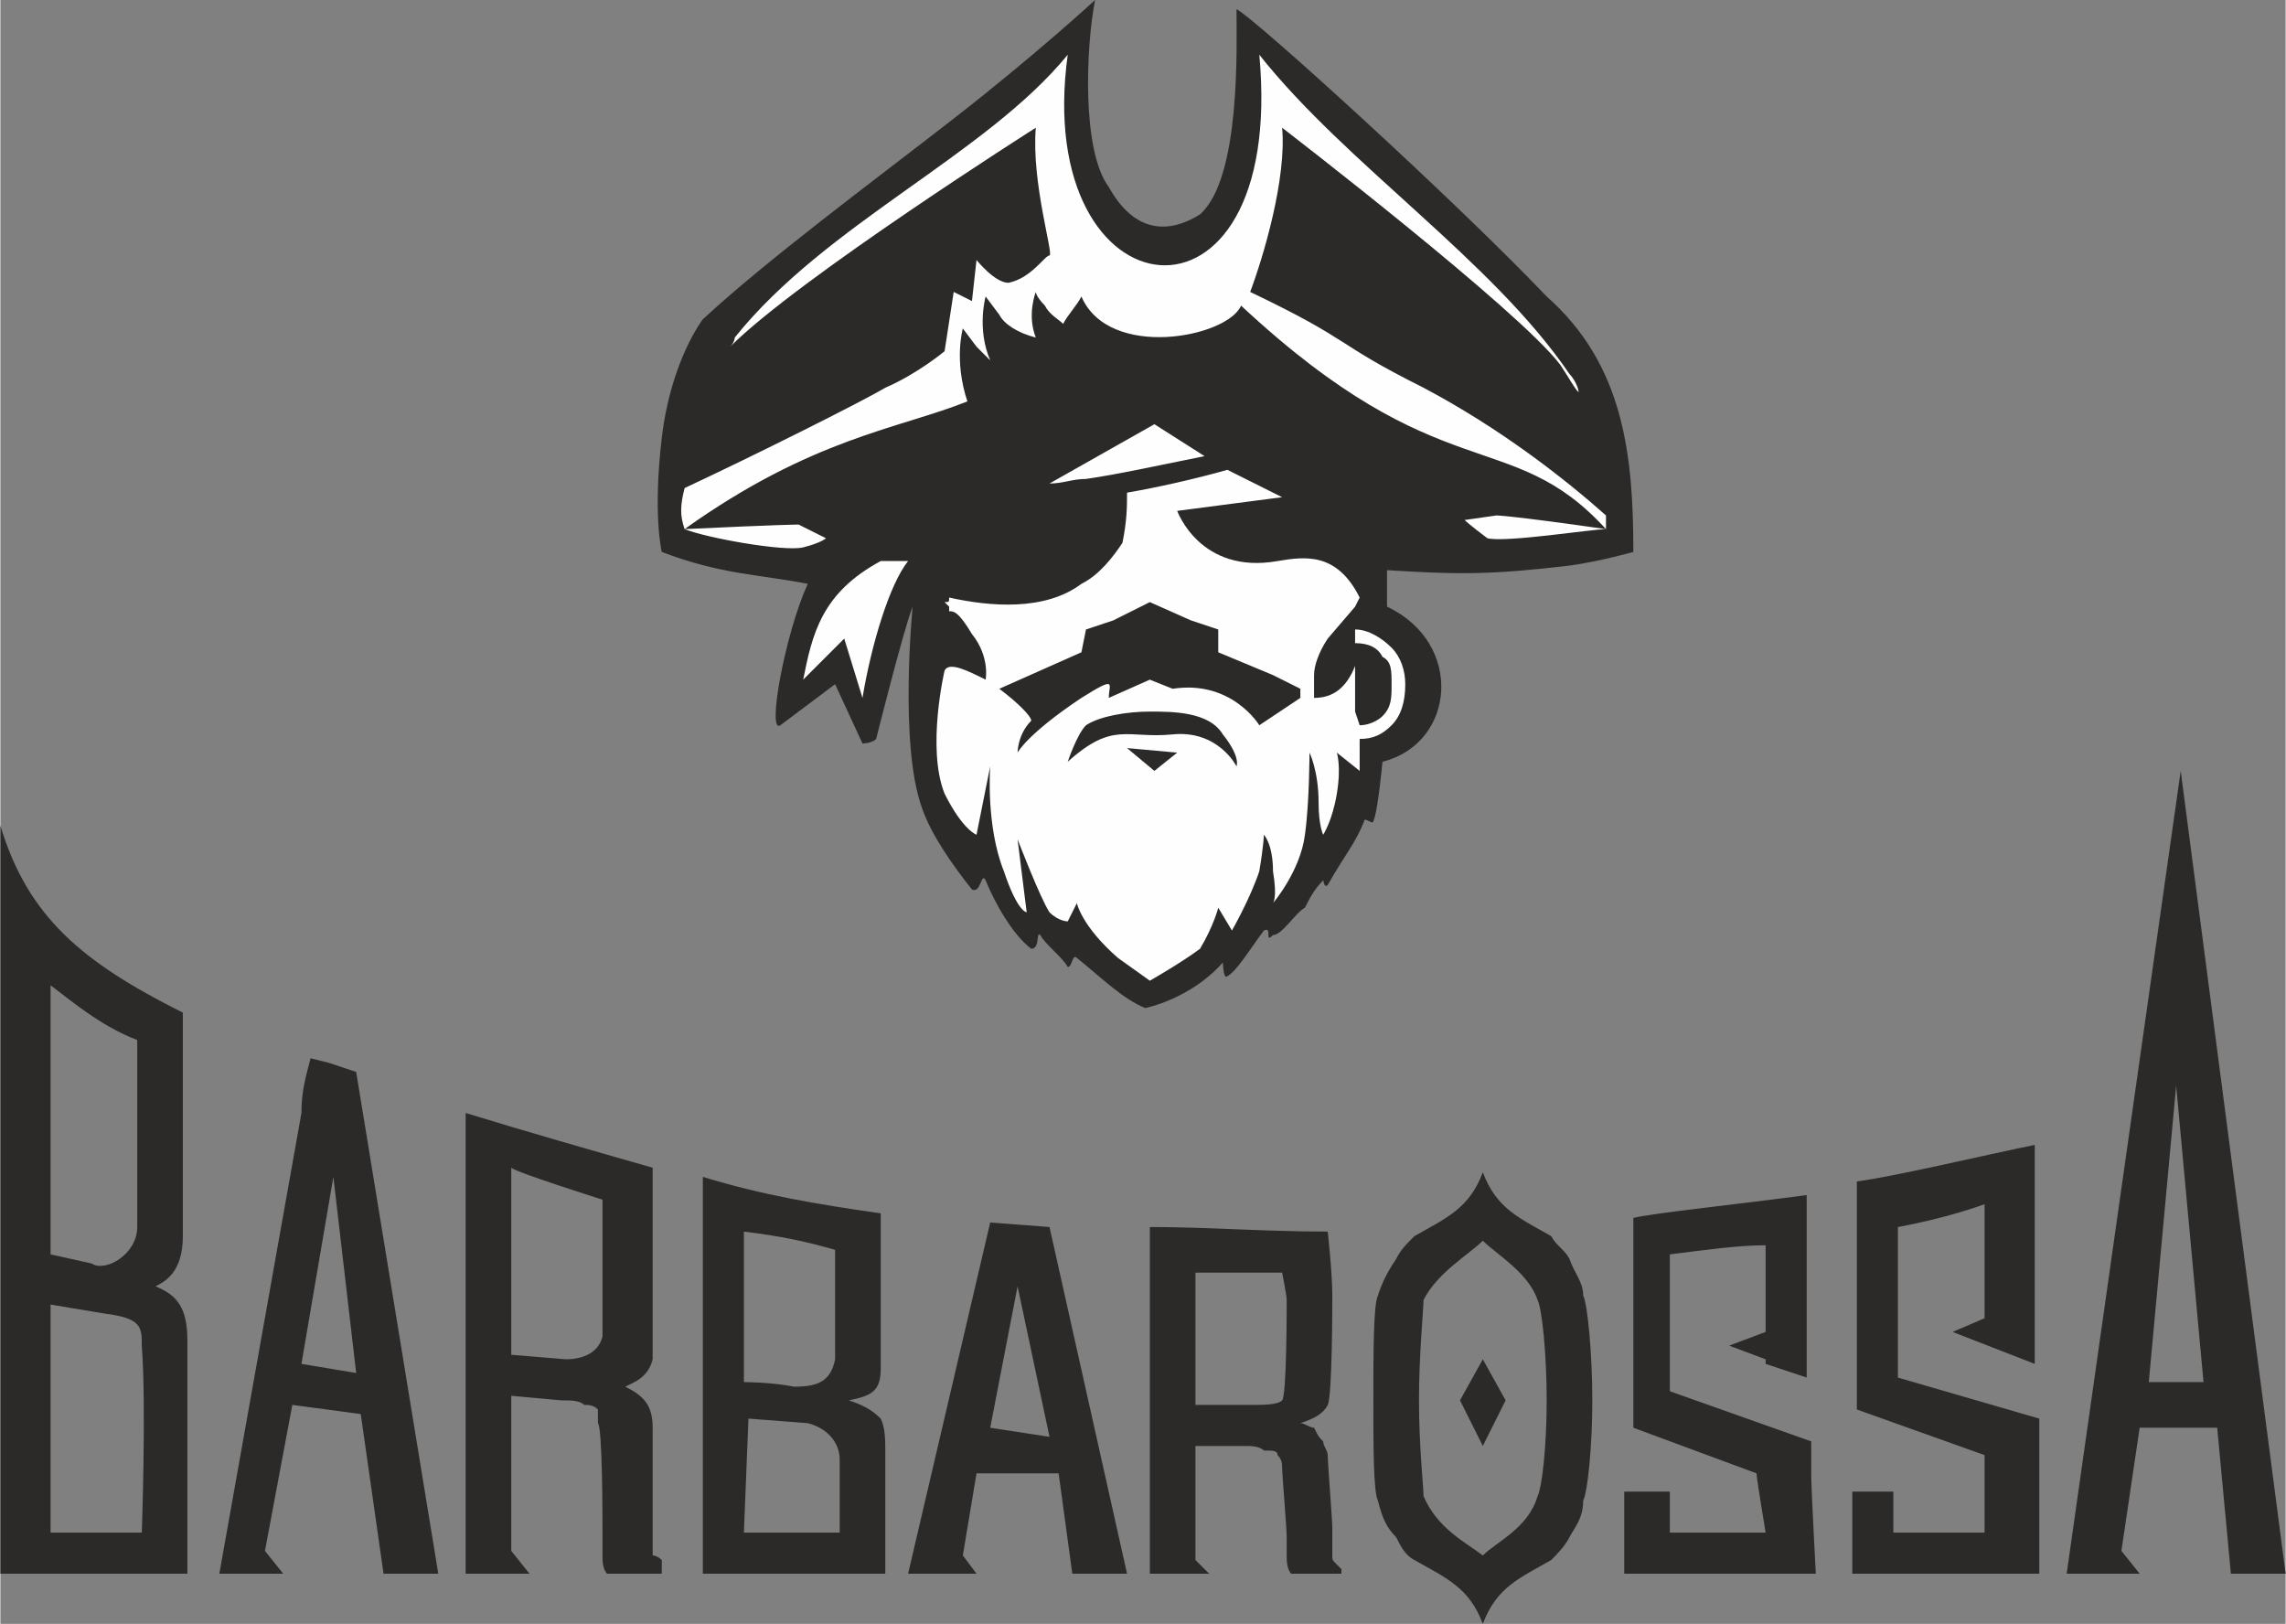
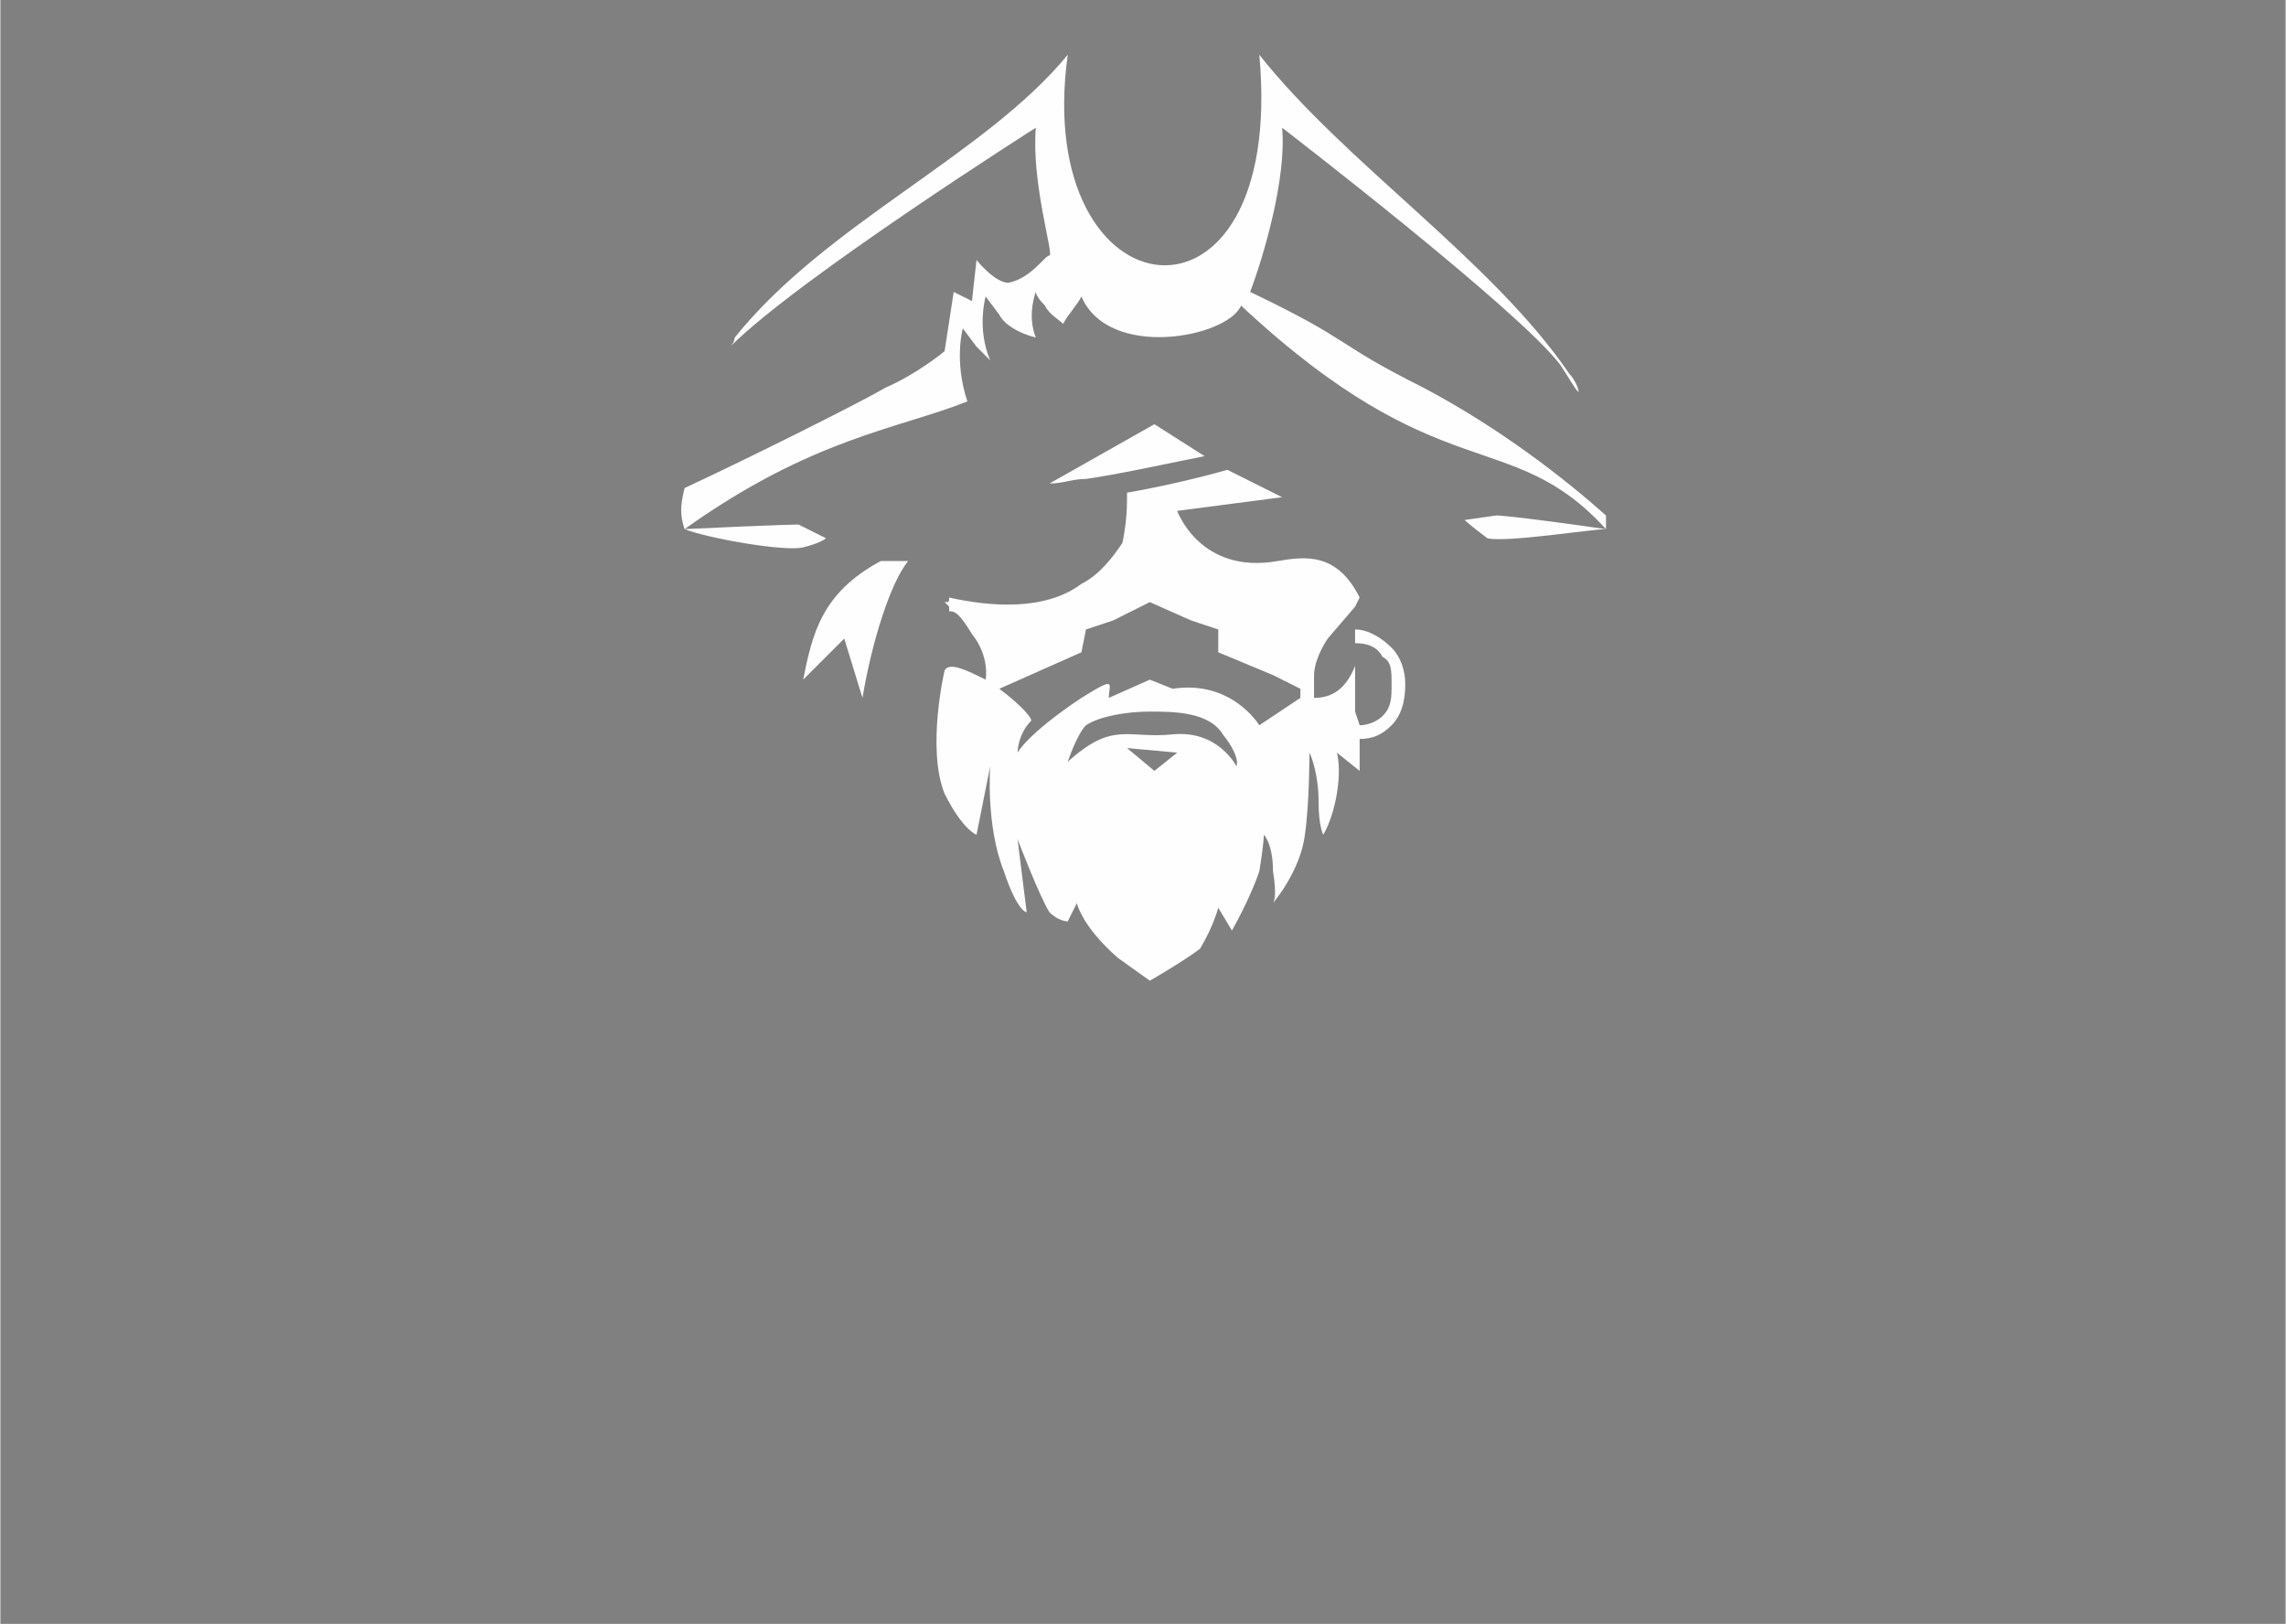
<svg xmlns="http://www.w3.org/2000/svg" xml:space="preserve" width="24.004mm" height="17.051mm" style="shape-rendering:geometricPrecision; text-rendering:geometricPrecision; image-rendering:optimizeQuality; fill-rule:evenodd; clip-rule:evenodd" viewBox="0 0 501 356">
  <rect x="0" y="0" width="501" height="356" fill="#808080" stroke="none" />
  <defs>
    <style type="text/css">  .fil0 {fill:#2B2A29} .fil1 {fill:#FEFEFE}  </style>
  </defs>
  <g id="Слой_x0020_1">
-     <path class="fil0" d="M154 70c0,0 -7,9 -9,26 -2,17 0,25 0,25 13,5 22,5 32,7 -5,11 -9,33 -6,31l12 -9 6 13c0,0 2,0 3,-1 0,0 6,-24 8,-29 0,0 -3,30 2,44 2,6 7,13 11,18 2,1 2,-4 3,-2 2,5 6,12 10,15 2,0 1,-4 2,-3 1,2 5,5 6,7 1,0 1,-3 2,-2 5,4 10,9 15,11 0,0 10,-2 17,-10 0,-1 0,4 1,3 2,-1 5,-6 8,-10 2,-1 0,3 2,1 2,0 5,-5 7,-6 1,-2 2,-4 4,-6 0,-1 0,2 1,1 4,-7 6,-9 8,-14 0,-1 2,1 2,0 1,-2 2,-13 2,-13 16,-4 18,-26 1,-34l0 -8c16,1 23,1 40,-1 7,-1 14,-3 14,-3 0,-21 -2,-41 -19,-56 -20,-21 -64,-61 -68,-63 0,8 1,37 -8,45 -8,5 -15,3 -20,-6 -6,-8 -5,-31 -3,-41 0,0 -13,12 -31,26 -18,14 -41,31 -55,44l0 0z" />
    <path class="fil1" d="M207 132l1 1 0 1c1,0 2,0 5,5 4,5 3,10 3,10l0 0 0 0c-4,-2 -8,-4 -9,-2 0,0 -4,17 0,27 4,8 7,9 7,9l3 -15c0,0 -1,13 3,23 3,9 5,9 5,9l-2 -16c0,0 5,13 7,16 2,2 4,2 4,2l2 -4c0,0 1,5 9,12 7,5 7,5 7,5 0,0 7,-4 11,-7 3,-5 4,-9 4,-9l3 5c0,0 4,-7 6,-13 1,-6 1,-8 1,-8 0,0 2,2 2,8 1,6 0,7 0,7 0,0 6,-7 7,-15 1,-7 1,-18 1,-18 0,0 2,4 2,11 0,5 1,7 1,7 0,0 2,-3 3,-9 1,-6 0,-9 0,-9l5 4 0 -7c3,0 5,-1 7,-3 2,-2 3,-5 3,-9 0,-3 -1,-6 -3,-8 -2,-2 -5,-4 -8,-4l0 0 0 3 0 0c3,0 5,1 6,3 2,1 2,3 2,6 0,3 0,5 -2,7 -1,1 -3,2 -5,2l-1 -3 0 -10c-2,5 -5,7 -9,7 0,-2 0,-2 0,-3 0,-1 0,-1 0,-2 0,-2 1,-5 3,-8l0 0 6 -7 1 -2 0 0c-5,-10 -12,-9 -18,-8 -17,3 -22,-11 -22,-11l23 -3 -12 -6c-7,2 -16,4 -22,5 0,3 0,6 -1,11 -2,3 -5,7 -9,9 -8,6 -20,5 -29,3 0,0 0,0 0,0 0,1 0,1 -1,1l0 0zm-14 -9l6 0c-4,5 -8,18 -10,30l-4 -13 -9 9c2,-10 4,-19 17,-26l0 0zm159 -7c0,0 0,0 0,0 -3,0 -22,3 -26,2 -4,-3 -5,-4 -5,-4l7 -1c0,0 3,0 24,3 -21,-23 -36,-8 -80,-49 -3,7 -29,12 -35,-2 -1,2 -3,4 -4,6 -1,-1 -3,-2 -4,-4 -2,-2 -2,-3 -2,-3 0,0 -2,5 0,10 -4,-1 -7,-3 -8,-5 -3,-4 -3,-4 -3,-4 0,0 -2,7 1,14 -1,-1 -2,-2 -3,-3 -3,-4 -3,-4 -3,-4 0,0 -2,7 1,16 -15,6 -34,8 -62,28 21,-1 25,-1 25,-1l6 3c0,0 -1,1 -5,2 -4,1 -21,-2 -26,-4l0 0 0 0c-1,-3 -1,-5 0,-9 15,-7 39,-19 44,-22 7,-3 13,-8 13,-8l2 -13 4 2 1 -9c0,0 4,5 7,5 5,-1 8,-6 9,-6 1,0 -4,-16 -3,-28 0,0 -52,33 -67,48 1,-1 1,-2 1,-2 20,-25 55,-40 73,-62 -8,58 48,65 42,0 19,24 51,45 68,70 1,1 2,3 2,4 -1,-1 -2,-3 -4,-6 -9,-12 -61,-52 -61,-52 1,11 -4,28 -7,36 23,11 18,11 38,21 17,9 31,20 40,28 0,1 0,2 0,3l0 0 0 0zm-133 35l18 -8 1 -5 3 -1 0 0 3 -1 8 -4 9 4 3 1 3 1 0 0 0 5 12 5 6 3c0,0 0,2 0,2l-9 6c0,0 -6,-10 -19,-8l-5 -2 -9 4c0,-3 2,-5 -6,0 -12,8 -14,12 -14,12 0,0 0,-4 3,-7 0,-1 -3,-4 -7,-7l0 0zm28 13l6 5 5 -4 -11 -1zm-13 3c0,0 2,-6 4,-8 3,-2 9,-3 14,-3 5,0 13,0 16,5 4,5 3,7 3,7 0,0 -4,-8 -14,-7 -10,1 -13,-3 -23,6zm30 -67l-11 -7 -23 13c3,0 5,-1 8,-1 7,-1 16,-3 26,-5l0 0z" />
-     <path class="fil0" d="M325 298l5 9 -5 10 -5 -10 5 -9zm103 -6l7 -3 0 -25c0,0 -8,3 -19,5 0,0 0,33 0,33 0,0 31,9 31,9 0,0 0,34 0,34 0,0 -41,0 -41,0 0,0 0,-16 0,-18l9 0c0,0 0,9 0,9 0,0 20,0 20,0 0,0 0,-17 0,-17 0,0 -28,-10 -28,-10 0,0 0,-50 0,-50 8,-1 29,-6 39,-8 0,0 0,48 0,48 0,0 -18,-7 -18,-7l0 0zm41 53l-4 -5 4 -27 17 0 3 32 12 0 -23 -176 -25 176 16 0zm-412 0l5 0 -4 -5 6 -32c0,0 15,2 15,2l5 35 12 0 -18 -110 -6 -2 -4 -1c-1,4 -2,7 -2,12l-18 101 5 0 4 0 0 0zm55 0l4 0 -4 -5 0 -34 11 1c2,0 4,0 5,1 1,0 2,0 3,1 0,1 0,2 0,3 1,1 1,21 1,23 0,3 0,5 0,6 0,1 0,3 1,4l12 0 0 -3c0,0 -1,-1 -2,-1 0,-1 0,-1 0,-3 0,-1 0,-22 0,-25 0,-5 -2,-7 -6,-9 2,-1 5,-2 6,-6 0,0 0,-42 0,-42 -14,-4 -28,-8 -41,-12l0 101 5 0 5 0 0 0zm98 0l4 0 -3 -4 3 -18 18 0 3 22 12 0 -17 -76 -13 -1 -18 77 5 0 6 0 0 0zm52 0l3 0 -3 -3 0 -25 11 0c1,0 3,0 4,1 2,0 3,0 3,1 1,1 1,2 1,3 0,1 1,13 1,15 0,2 0,3 0,4 0,1 0,3 1,4l11 0 0 -1c-1,-1 -1,-1 -1,-1 -1,-1 -1,-1 -1,-2 0,-1 0,-2 0,-3 0,-1 0,-1 0,-3 0,-2 -1,-14 -1,-16 0,-1 -1,-2 -1,-3 -1,-1 -1,-1 -2,-3 -1,0 -2,-1 -3,-1 3,-1 5,-2 6,-4 1,-2 1,-22 1,-24 0,-5 -1,-14 -1,-14 -14,0 -26,-1 -39,-1l0 76 3 0 7 0 0 0zm125 -47l-8 -3 8 -3 0 -19c-6,0 -13,1 -21,2 0,0 0,30 0,30 0,0 31,11 31,11 0,0 0,6 0,8 0,2 1,21 1,21 0,0 -42,0 -42,0 0,0 0,-15 0,-18l10 0c0,1 0,9 0,9 0,0 21,0 21,0 0,0 -2,-12 -2,-13 0,0 -27,-10 -27,-10 0,0 0,-46 0,-46 4,-1 23,-3 38,-5 0,0 0,28 0,40 0,0 -9,-3 -9,-3l0 -1 0 0zm-376 -23l9 2c3,2 10,-2 10,-8 0,0 0,-41 0,-41 -8,-3 -15,-9 -19,-12l0 59zm-11 -74l0 -20c6,20 18,30 40,41 0,0 0,49 0,49 0,8 -4,10 -6,11 5,2 7,5 7,12 0,0 0,51 0,51 0,0 -41,0 -41,0l0 -137 0 -7 0 0zm11 135c0,0 20,0 20,0 0,0 1,-28 0,-41 0,-4 0,-6 -8,-7l-12 -2 0 50zm55 -37l12 2 -5 -43 -7 41zm58 -1c3,0 7,-1 8,-5 0,0 0,-30 0,-30 0,0 -19,-6 -20,-7l0 41 12 1 0 0zm39 5c0,0 6,0 11,1 5,0 8,-1 9,-6 0,0 0,-24 0,-24 -7,-2 -12,-3 -20,-4l0 33 0 0zm0 33c0,0 21,0 21,0 0,0 0,-13 0,-16 0,-4 -3,-7 -7,-8l-13 -1 -1 25 0 0zm-9 -78c13,4 25,6 39,8 0,0 0,34 0,34 0,5 -2,6 -7,7 3,1 5,2 7,4 1,2 1,5 1,7 0,0 0,27 0,27 0,0 -40,0 -40,0l0 -87 0 0zm63 55l13 2 -7 -33 0 0 -6 31 0 0zm57 -5c3,0 6,0 7,-1 1,-1 1,-20 1,-22 0,-1 -1,-6 -1,-6 -6,0 -13,0 -19,0l0 29 12 0zm197 -5l12 0 -6 -65 -6 65zm-170 4c0,-10 0,-21 1,-23 1,-3 2,-5 4,-8 1,-2 2,-3 4,-5 7,-4 12,-6 15,-14 3,8 8,10 15,14 1,2 3,3 4,5 1,3 3,5 3,8 1,2 2,13 2,23 0,10 -1,20 -2,22 0,4 -2,6 -3,8 -1,2 -3,4 -4,5 -7,4 -12,6 -15,14 -3,-8 -8,-10 -15,-14 -2,-1 -3,-3 -4,-5 -2,-2 -3,-4 -4,-8 -1,-2 -1,-12 -1,-22zm24 -35c-3,3 -10,7 -13,13 0,2 -1,12 -1,22 0,10 1,19 1,21 3,7 9,10 13,13 3,-3 10,-6 12,-13 1,-2 2,-11 2,-21 0,-10 -1,-20 -2,-22 -2,-6 -9,-10 -12,-13z" />
  </g>
</svg>